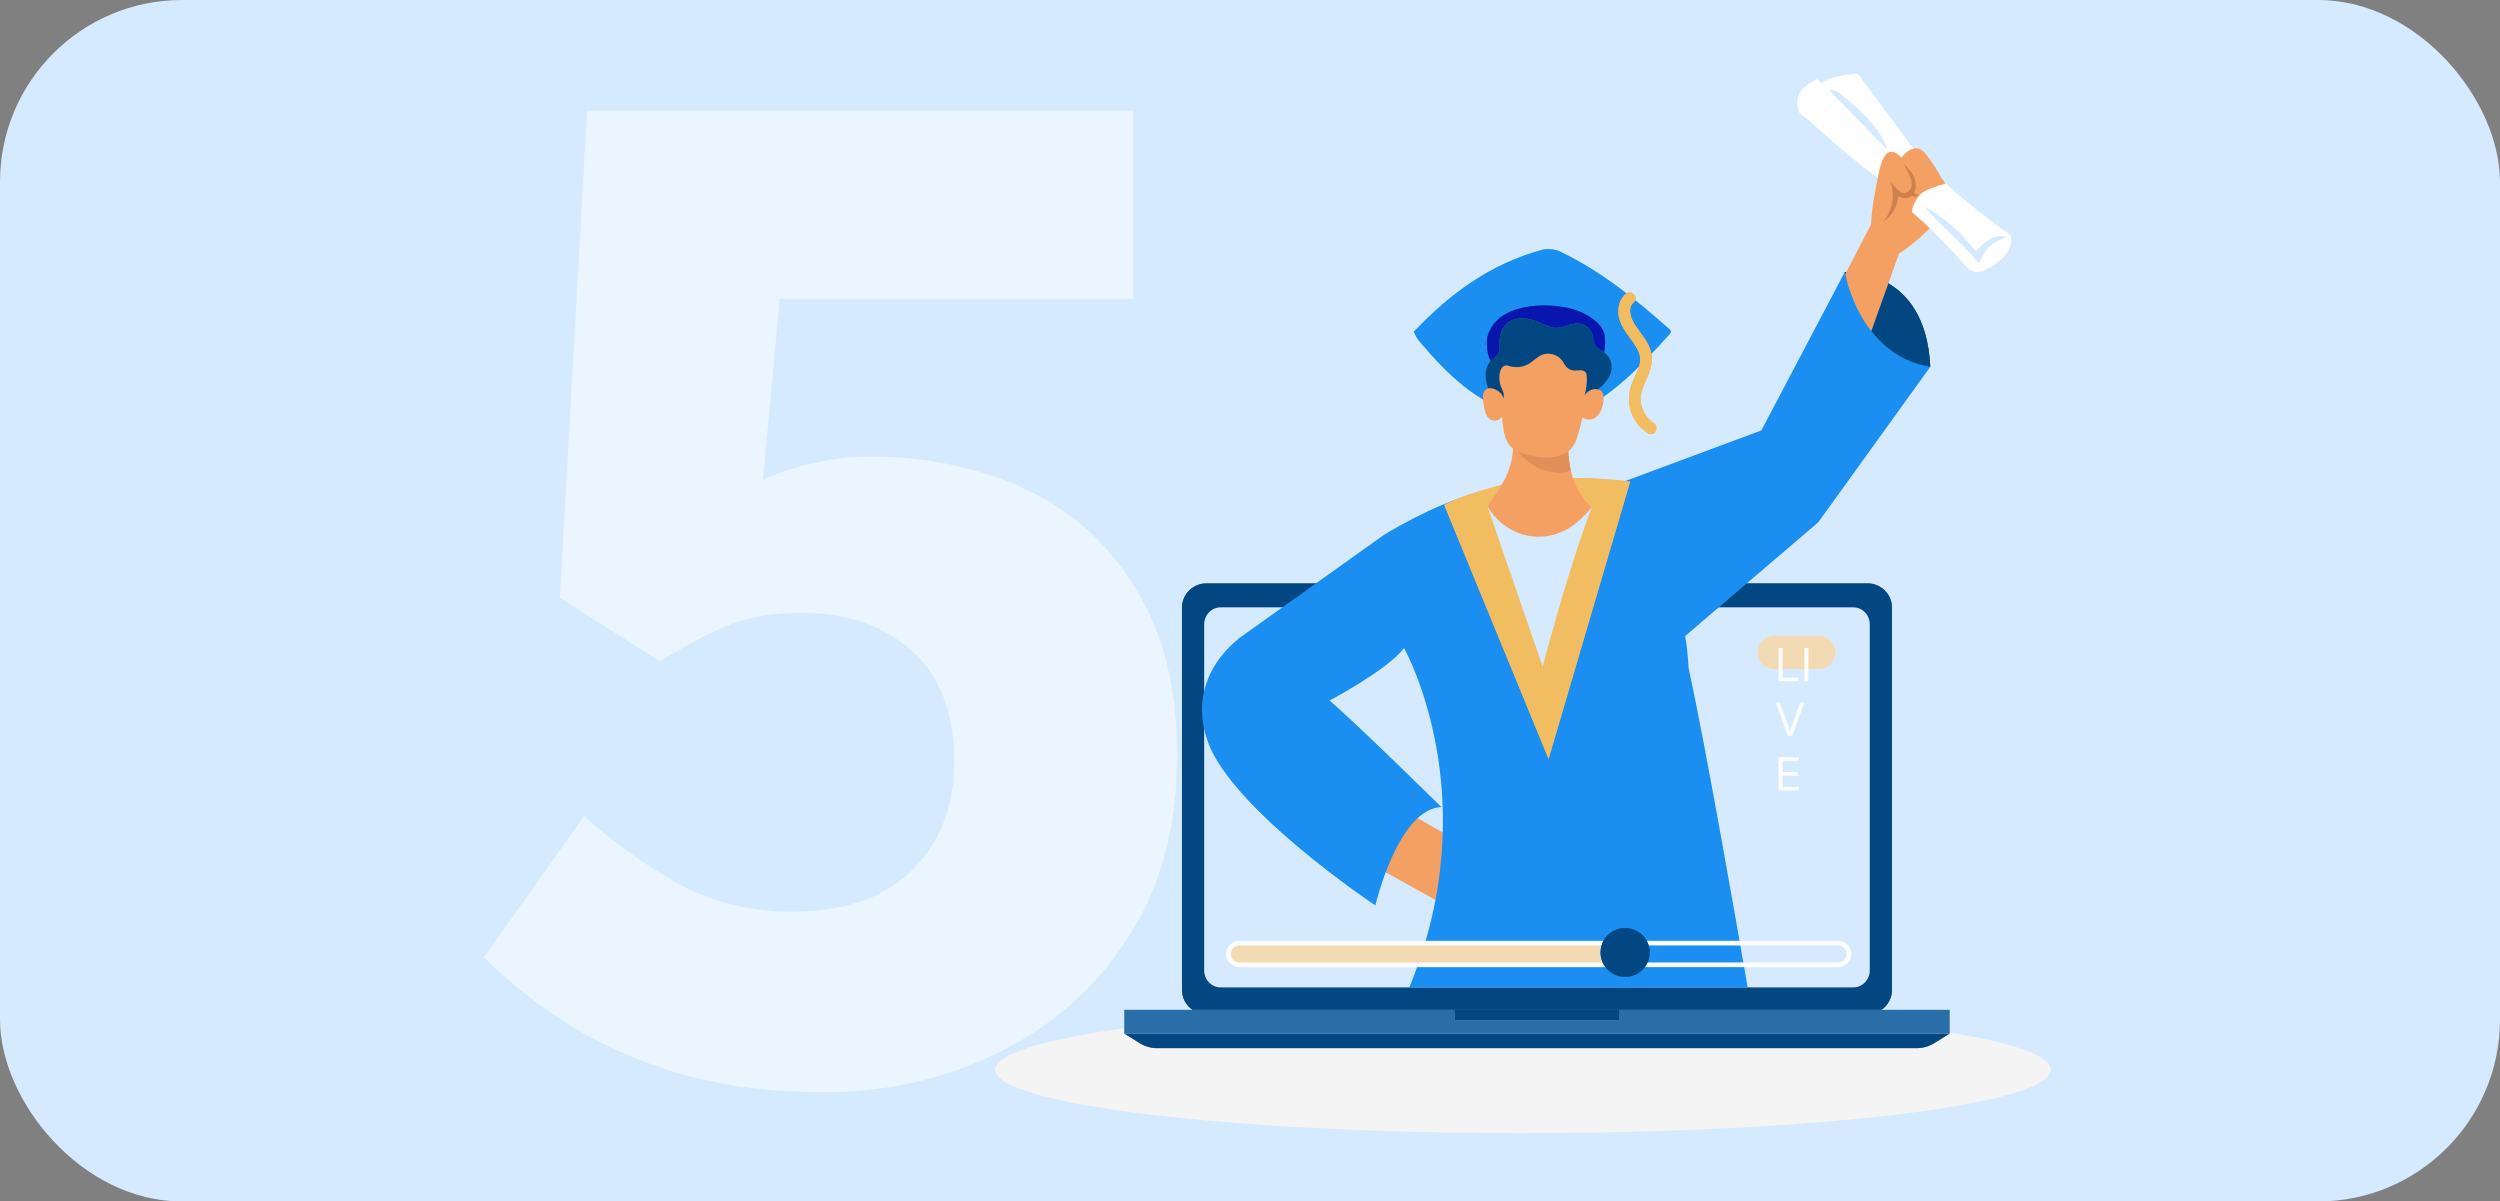
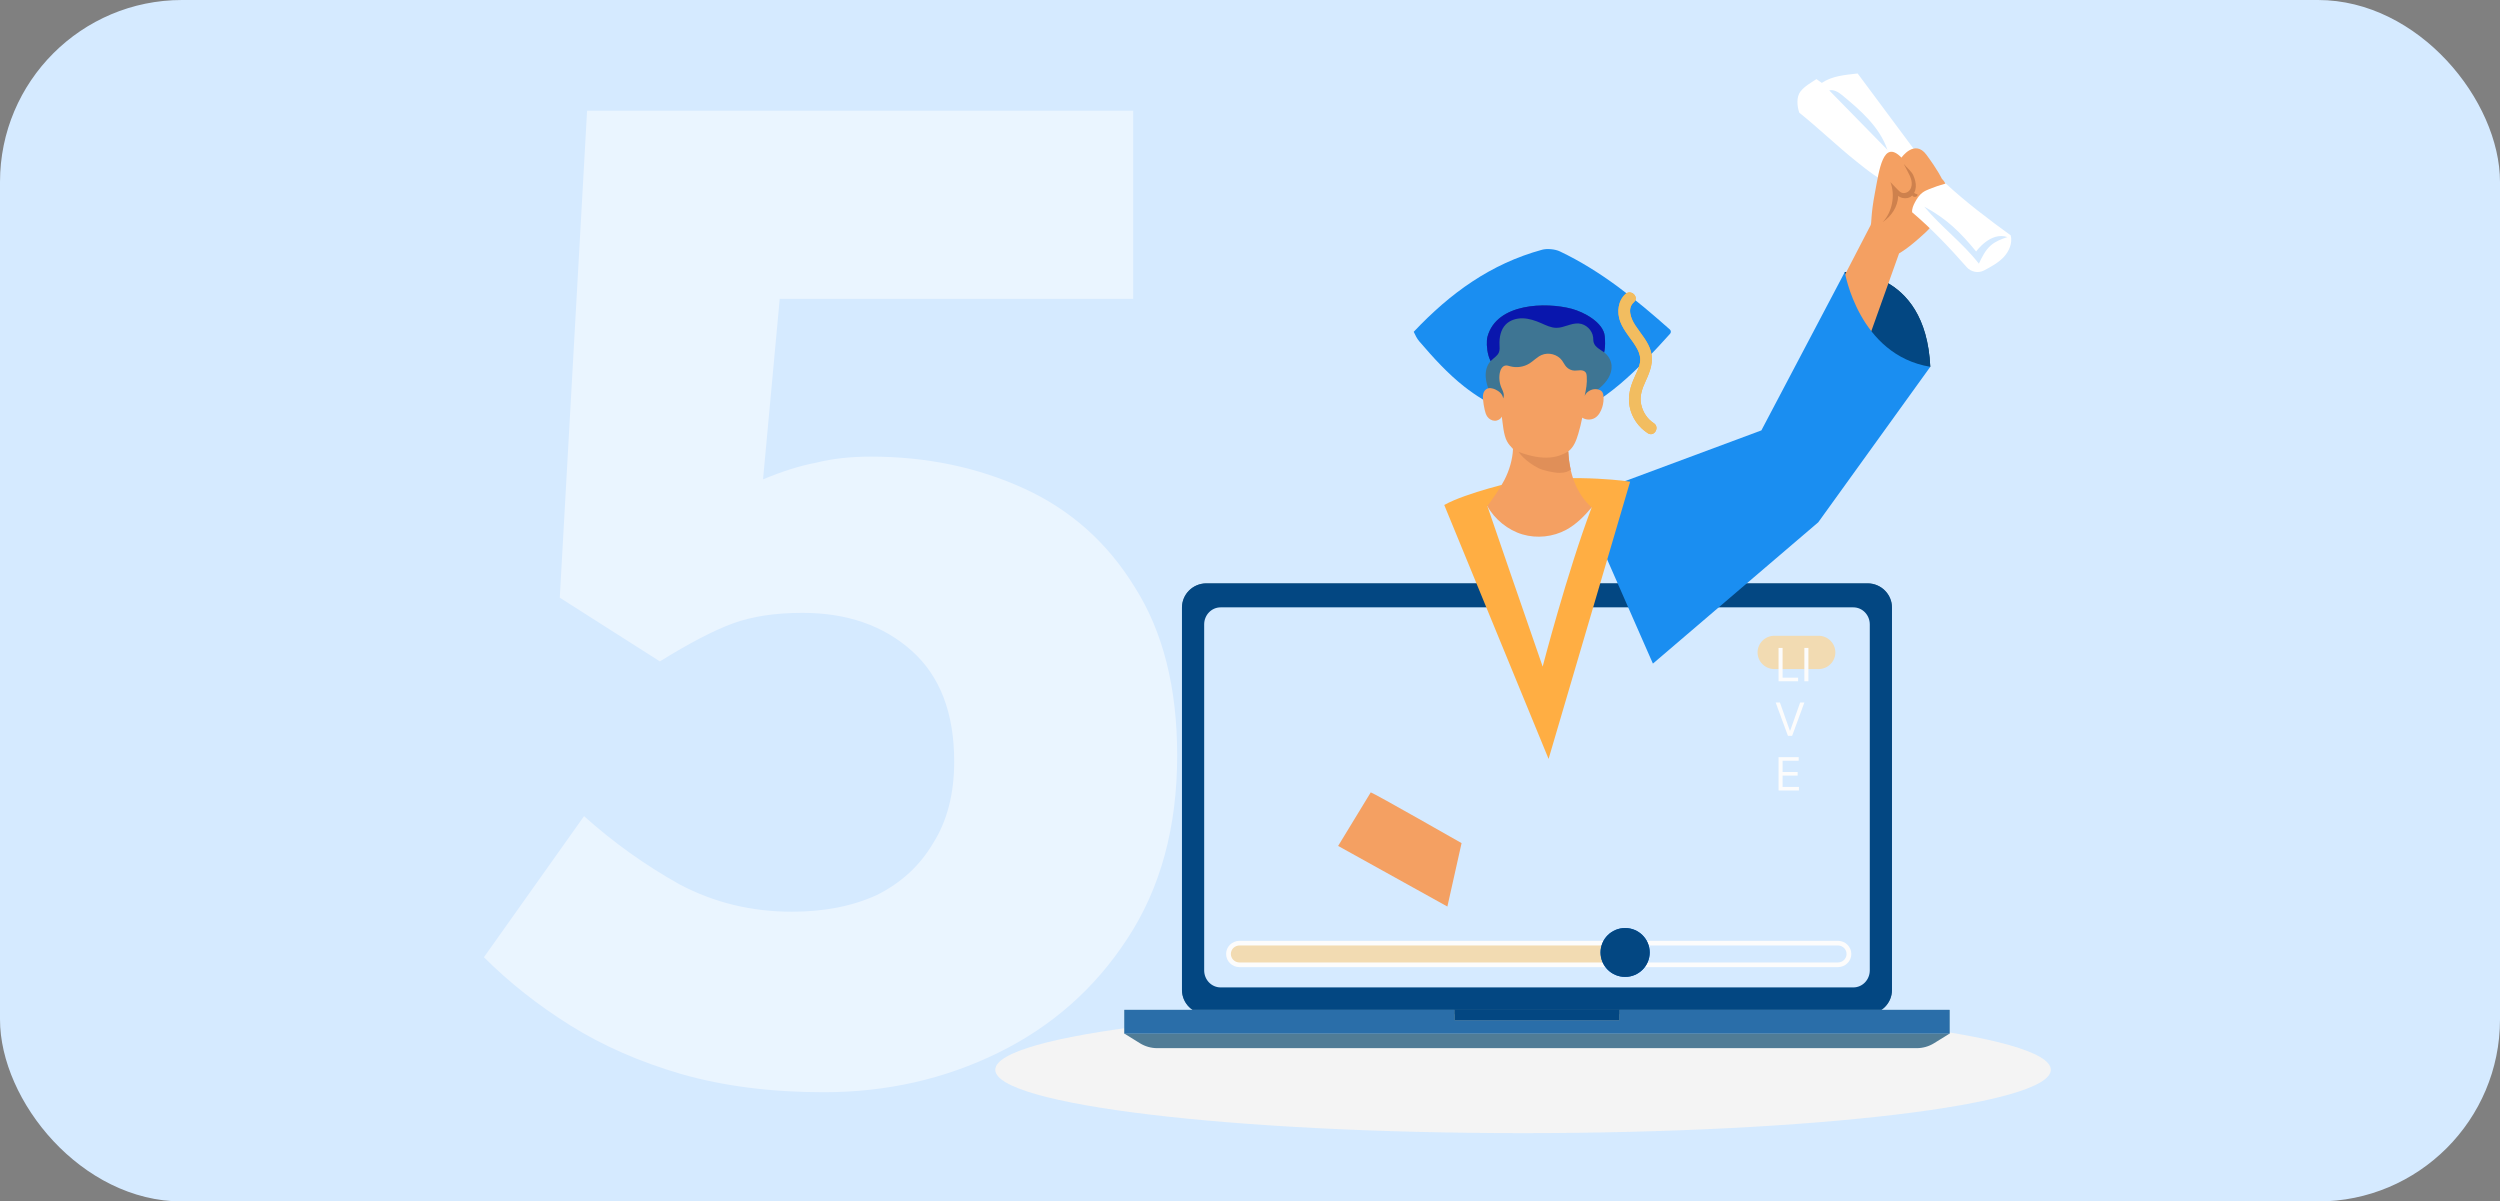
<svg xmlns="http://www.w3.org/2000/svg" width="412" height="198" viewBox="0 0 412 198" fill="none">
  <rect x="0" y="0" width="412" height="198" fill="#808080" stroke="none" />
  <g clip-path="url(#clip0_6_4967)">
    <rect width="412" height="198" rx="30" fill="#D5EAFF" />
    <path opacity="0.5" d="M135.75 180C127.083 180 119.25 179 112.25 177C105.417 175 99.333 172.333 94 169C88.667 165.667 83.917 161.917 79.75 157.75L96.25 134.5C101.083 138.833 106.333 142.583 112 145.75C117.667 148.75 123.833 150.25 130.5 150.25C135.833 150.25 140.5 149.333 144.5 147.5C148.5 145.5 151.583 142.667 153.75 139C156.083 135.333 157.25 130.833 157.25 125.5C157.25 117.5 154.917 111.417 150.25 107.25C145.583 103.083 139.583 101 132.25 101C127.75 101 123.917 101.583 120.75 102.75C117.583 103.917 113.583 106 108.75 109L92.25 98.5L96.75 18.25H186.75V49.25H128.5L125.75 79C128.917 77.667 131.833 76.75 134.5 76.25C137.167 75.583 140.167 75.25 143.5 75.25C152.667 75.25 161.083 77 168.75 80.5C176.417 84 182.5 89.417 187 96.75C191.667 104.083 194 113.333 194 124.5C194 136.333 191.25 146.417 185.75 154.75C180.417 162.917 173.333 169.167 164.5 173.5C155.667 177.833 146.083 180 135.75 180Z" fill="white" />
    <g clip-path="url(#clip1_6_4967)">
      <path d="M251 186.74C299.036 186.74 337.976 182.065 337.976 176.298C337.976 170.531 299.036 165.856 251 165.856C202.964 165.856 164.024 170.531 164.024 176.298C164.024 182.065 202.964 186.74 251 186.74Z" fill="#F4F4F4" />
      <path d="M307.78 96.14H198.808C196.589 96.14 194.79 97.927 194.79 100.132V163.135C194.79 165.34 196.589 167.127 198.808 167.127H307.78C309.999 167.127 311.798 165.34 311.798 163.135V100.132C311.798 97.927 309.999 96.14 307.78 96.14Z" fill="#507C96" />
      <path d="M307.78 96.14H198.808C196.589 96.14 194.79 97.927 194.79 100.132V163.135C194.79 165.34 196.589 167.127 198.808 167.127H307.78C309.999 167.127 311.798 165.34 311.798 163.135V100.132C311.798 97.927 309.999 96.14 307.78 96.14Z" fill="url(#paint0_linear_6_4967)" />
      <path d="M190.72 172.737H315.867C316.881 172.737 317.875 172.455 318.735 171.921L321.289 170.337H185.298L187.853 171.921C188.713 172.454 189.707 172.737 190.72 172.737Z" fill="#507C96" />
-       <path d="M190.72 172.737H315.867C316.881 172.737 317.875 172.455 318.735 171.921L321.289 170.337H185.298L187.853 171.921C188.713 172.454 189.707 172.737 190.72 172.737Z" fill="url(#paint1_linear_6_4967)" />
      <path d="M266.865 166.424V168.142H239.722V166.424H185.298V170.337H321.289V166.424H266.865Z" fill="#7DA3B5" />
      <path d="M266.865 166.424V168.142H239.722V166.424H185.298V170.337H321.289V166.424H266.865Z" fill="url(#paint2_linear_6_4967)" />
      <path d="M266.865 166.424H239.722V168.142H266.865V166.424Z" fill="#507C96" />
      <path d="M266.865 166.424H239.722V168.142H266.865V166.424Z" fill="url(#paint3_linear_6_4967)" />
      <path d="M305.43 100.093H201.157C199.661 100.093 198.448 101.351 198.448 102.903V159.917C198.448 161.468 199.661 162.726 201.157 162.726H305.43C306.927 162.726 308.14 161.468 308.14 159.917V102.903C308.14 101.351 306.927 100.093 305.43 100.093Z" fill="#D5EAFF" />
      <path d="M225.903 130.581C226.605 130.813 240.867 138.945 240.867 138.945L238.529 149.399L220.525 139.409L225.903 130.581Z" fill="#F4A062" />
      <path d="M304.022 44.832C304.022 44.832 317.328 43.958 318.112 60.448L304.474 61.594L304.022 44.832Z" fill="#18424C" />
      <path d="M304.022 44.832C304.022 44.832 317.328 43.958 318.112 60.448L304.474 61.594L304.022 44.832Z" fill="url(#paint4_linear_6_4967)" />
      <path d="M296.521 18.569C299.7 21.118 302.672 23.992 305.85 26.541C307.792 28.098 309.762 29.672 312.045 30.672C313.002 29.619 314.068 28.919 314.949 27.802C315.469 27.143 315.763 26.011 315.858 25.179C312.619 20.823 309.38 16.466 306.14 12.109C304.073 12.35 301.957 12.5 300.235 13.661C299.991 13.465 299.598 13.233 299.354 13.037C298.417 13.65 297.397 14.205 296.711 15.087C296.025 15.97 296.15 17.517 296.521 18.569Z" fill="white" />
      <path d="M303.836 45.684C303.836 45.684 308.108 37.454 308.285 37.103C308.462 36.752 308.285 35.434 308.992 31.745C309.699 28.055 310.304 22.838 313.361 25.974C313.361 25.974 315.534 22.873 317.479 25.508C319.425 28.143 320.029 29.481 320.029 29.481C320.029 29.481 321.016 30.339 320.574 31.217C320.132 32.096 320.397 35.433 317.391 38.244C314.385 41.055 312.969 41.757 312.969 41.757L308.222 55.048C308.222 55.048 304.78 51.807 303.836 45.684Z" fill="#F4A062" />
      <path d="M313.735 27.017C313.957 27.441 314.179 27.866 314.401 28.29C314.644 28.756 314.89 29.229 315 29.742C315.11 30.255 315.07 30.823 314.773 31.257C314.477 31.691 313.888 31.945 313.395 31.757C313.126 31.654 312.917 31.44 312.718 31.233C312.324 30.824 311.93 30.415 311.537 30.006C312.369 32.16 311.859 34.93 310.264 36.607C311.75 35.591 312.751 34.064 312.833 32.274C313.286 32.729 314.327 32.795 314.862 32.439C315.397 32.083 315.687 31.437 315.726 30.798C315.765 30.16 315.582 29.527 315.333 28.937C315.027 28.213 314.231 27.628 313.735 27.017Z" fill="#CE814D" />
      <path d="M315.974 32.023C315.617 31.953 315.294 31.731 315.103 31.424C314.965 31.728 314.985 32.131 315.243 32.345C315.5 32.56 315.991 32.431 316.025 32.098" fill="#CE814D" />
      <path d="M311.048 24.694C307.851 21.43 304.655 18.166 301.458 14.901C302.158 14.699 302.965 15.176 303.527 15.638C306.633 18.189 309.75 20.903 311.048 24.694Z" fill="#D5EAFF" />
      <path d="M320.66 30.241C319.741 30.493 318.837 30.798 317.954 31.156C317.566 31.313 317.179 31.482 316.843 31.73C316.292 32.136 315.913 32.728 315.591 33.329C315.316 33.843 315.067 34.406 315.12 34.986C318.353 37.719 321.297 40.828 324.099 44.013C324.819 44.832 326.023 45.074 326.989 44.561C326.994 44.558 327 44.555 327.005 44.552C328.157 43.938 329.332 43.306 330.222 42.354C331.112 41.401 331.681 40.053 331.369 38.791C327.749 36.166 323.937 33.279 320.66 30.241Z" fill="white" />
      <path d="M330.814 39.07C329.843 39.392 328.864 39.769 328.093 40.436C327.174 41.23 326.634 42.359 326.118 43.454C323.421 39.994 320.011 37.506 317.108 34.049C320.855 36.076 323.098 38.313 325.668 41.45C325.668 41.45 328.02 38.121 330.814 39.07Z" fill="#D5EAFF" />
      <path d="M259.792 80.651L267.941 79.237L290.274 70.93L304.023 44.832C304.023 44.832 306.291 58.508 318.113 60.448L299.651 86.07L272.399 109.362L259.792 80.651Z" fill="#1A8EF1" />
-       <path d="M226.657 149.214C226.657 149.214 230.387 133.308 237.537 132.999C237.537 132.999 222.835 118.539 219.105 115.45C219.105 115.45 228.742 110.354 231.384 106.802C231.384 106.802 245.218 131.256 232.243 162.736H288.019C286.623 154.657 281.272 123.911 278.259 109.944C278.259 109.944 277.882 78.861 249.725 80.24C249.725 80.24 242.575 79.468 228.12 88.116L204.961 104.64C204.961 104.64 195.013 110.972 199.054 122.245C203.096 133.519 226.657 149.214 226.657 149.214Z" fill="#1A8EF1" />
      <path d="M249.898 79.322C249.898 79.322 241.705 81.156 238.012 83.22L255.206 125.07L268.643 79.381C268.643 79.381 260.589 78.092 249.898 79.322Z" fill="#FFAE43" />
-       <path d="M249.898 79.322C249.898 79.322 241.705 81.156 238.012 83.22L255.206 125.07L268.643 79.381C268.643 79.381 260.589 78.092 249.898 79.322Z" fill="url(#paint5_linear_6_4967)" />
      <path d="M245.115 83.397C245.115 83.397 252.345 104.483 254.232 109.856C254.232 109.856 258.256 94.362 262.307 83.621L245.115 83.397Z" fill="#D5EAFF" />
      <path d="M257.053 41.424C256.28 41.056 254.959 40.932 254.133 41.158C245.694 43.467 239.023 48.281 232.98 54.682C233.303 55.315 233.451 55.731 233.914 56.272C236.193 58.931 238.558 61.547 241.315 63.714C245.088 66.681 249.566 68.756 254.278 69.724C254.352 68.806 256.091 69.46 256.97 69.165C264.479 66.647 269.952 60.847 275.235 54.995C275.415 54.795 275.397 54.483 275.195 54.304C269.606 49.346 263.861 44.659 257.053 41.424Z" fill="#1A8EF1" />
      <path d="M245.141 55.475C246.656 49.901 254.82 49.776 259.006 50.886C261.048 51.427 264.26 53.149 264.464 55.418C264.796 59.109 263.574 60.166 261.414 60.534C258.798 60.98 256.314 59.274 253.679 58.957C252.551 58.821 251.406 58.951 250.318 59.266C249.329 59.553 248.233 60.473 247.236 60.562C245.23 60.741 244.779 56.807 245.141 55.475Z" fill="#275468" />
      <path d="M245.141 55.475C246.656 49.901 254.82 49.776 259.006 50.886C261.048 51.427 264.26 53.149 264.464 55.418C264.796 59.109 263.574 60.166 261.414 60.534C258.798 60.98 256.314 59.274 253.679 58.957C252.551 58.821 251.406 58.951 250.318 59.266C249.329 59.553 248.233 60.473 247.236 60.562C245.23 60.741 244.779 56.807 245.141 55.475Z" fill="#0003C3" fill-opacity="0.765" />
      <path d="M244.851 62.206C244.771 61.239 244.998 60.205 245.667 59.498C246.124 59.014 246.781 58.678 247.025 58.06C247.181 57.665 247.137 57.224 247.12 56.8C247.073 55.612 247.305 54.336 248.138 53.482C248.859 52.743 249.941 52.429 250.977 52.46C252.012 52.492 253.013 52.834 253.962 53.248C254.773 53.602 255.594 54.018 256.479 54.027C257.736 54.038 258.905 53.222 260.16 53.308C261.36 53.391 262.425 54.413 262.55 55.602C262.579 55.877 262.563 56.16 262.637 56.427C262.873 57.291 263.878 57.649 264.56 58.233C265.156 58.745 265.535 59.499 265.587 60.281C265.679 61.656 264.801 62.923 263.755 63.828C262.709 64.733 261.469 65.399 260.448 66.332C260.218 66.542 259.995 66.769 259.712 66.903C259.476 67.013 259.212 67.051 258.953 67.076C257.357 67.225 255.756 66.907 254.153 66.895C253.018 66.886 251.878 67.031 250.75 66.898C249.287 66.725 247.934 66.095 246.652 65.406C246.072 65.094 245.66 64.985 245.406 64.371C245.124 63.688 244.912 62.943 244.851 62.206Z" fill="#3E7593" />
-       <path d="M244.851 62.206C244.771 61.239 244.998 60.205 245.667 59.498C246.124 59.014 246.781 58.678 247.025 58.06C247.181 57.665 247.137 57.224 247.12 56.8C247.073 55.612 247.305 54.336 248.138 53.482C248.859 52.743 249.941 52.429 250.977 52.46C252.012 52.492 253.013 52.834 253.962 53.248C254.773 53.602 255.594 54.018 256.479 54.027C257.736 54.038 258.905 53.222 260.16 53.308C261.36 53.391 262.425 54.413 262.55 55.602C262.579 55.877 262.563 56.16 262.637 56.427C262.873 57.291 263.878 57.649 264.56 58.233C265.156 58.745 265.535 59.499 265.587 60.281C265.679 61.656 264.801 62.923 263.755 63.828C262.709 64.733 261.469 65.399 260.448 66.332C260.218 66.542 259.995 66.769 259.712 66.903C259.476 67.013 259.212 67.051 258.953 67.076C257.357 67.225 255.756 66.907 254.153 66.895C253.018 66.886 251.878 67.031 250.75 66.898C249.287 66.725 247.934 66.095 246.652 65.406C246.072 65.094 245.66 64.985 245.406 64.371C245.124 63.688 244.912 62.943 244.851 62.206Z" fill="url(#paint6_linear_6_4967)" />
      <path d="M262.307 83.621C261.098 85.057 259.768 86.409 258.122 87.304C255.944 88.488 253.286 88.77 250.905 88.07C248.524 87.37 246.294 85.568 245.115 83.397C246.123 82.008 247.136 80.613 247.929 79.093C248.721 77.572 249.28 75.698 249.343 73.987C249.004 73.626 248.662 73.261 248.413 72.834C248.039 72.192 247.897 71.446 247.767 70.715C247.653 70.075 247.6 69.299 247.497 68.656C247.292 69.087 246.804 69.354 246.325 69.341C245.845 69.328 245.391 69.056 245.114 68.666C244.88 68.338 244.768 67.94 244.677 67.549C244.548 66.991 244.457 66.426 244.406 65.856C244.378 65.54 244.365 65.219 244.437 64.911C244.512 64.59 244.69 64.279 244.975 64.11C245.404 63.855 245.958 63.971 246.413 64.174C247.048 64.458 247.658 64.977 247.72 65.665C247.958 65.081 247.761 64.615 247.494 64.043C247.121 63.243 247.004 62.328 247.163 61.462C247.263 60.918 247.565 60.313 248.116 60.238C248.375 60.203 248.633 60.298 248.886 60.366C249.934 60.651 251.098 60.484 252.023 59.917C252.723 59.489 253.287 58.847 254.037 58.514C255.191 58.002 256.68 58.395 257.425 59.409C257.674 59.747 257.846 60.142 258.129 60.453C258.473 60.831 258.978 61.063 259.491 61.078C259.819 61.088 260.143 61.014 260.47 61.018C260.797 61.022 261.151 61.124 261.332 61.395C261.45 61.571 261.477 61.79 261.494 62.001C261.583 63.104 261.399 64.155 261.15 65.234C261.539 64.365 262.658 63.901 263.552 64.237C263.695 64.29 263.834 64.362 263.942 64.469C264.145 64.668 264.22 64.958 264.249 65.243C264.313 65.868 264.24 66.503 264.051 67.103C263.84 67.775 263.469 68.497 262.836 68.876C262.215 69.249 261.353 69.236 260.755 68.828C260.58 69.725 260.361 70.613 260.1 71.49C259.778 72.569 259.359 73.712 258.449 74.384C258.528 76.088 258.827 77.806 259.445 79.398C260.062 80.99 261.022 82.489 262.307 83.621Z" fill="#F4A062" />
      <path d="M250.264 74.472C251.104 75.743 252.884 76.849 253.582 77.174C254.418 77.562 256.098 77.928 257.021 77.928C257.901 77.928 258.42 77.729 258.856 77.402C258.634 76.413 258.497 75.404 258.449 74.395C256.821 75.386 254.502 76.061 250.264 74.472Z" fill="#E08F58" />
      <path d="M267.896 48.443C266.646 49.547 266.445 51.45 266.997 52.953C267.634 54.685 269.003 55.947 269.85 57.558C270.211 58.246 270.407 59.005 270.269 59.78C270.124 60.586 269.755 61.332 269.418 62.072C268.681 63.688 268.222 65.25 268.569 67.031C268.918 68.821 270.032 70.412 271.565 71.397C272.614 72.072 273.585 70.408 272.542 69.737C271.453 69.037 270.738 67.904 270.464 66.655C270.151 65.231 270.668 63.963 271.253 62.685C271.948 61.167 272.53 59.614 272.069 57.933C271.616 56.278 270.422 55.038 269.507 53.635C268.795 52.544 268.084 50.845 269.264 49.803C270.198 48.978 268.825 47.622 267.896 48.443Z" fill="#FFAE43" />
      <path d="M267.896 48.443C266.646 49.547 266.445 51.45 266.997 52.953C267.634 54.685 269.003 55.947 269.85 57.558C270.211 58.246 270.407 59.005 270.269 59.78C270.124 60.586 269.755 61.332 269.418 62.072C268.681 63.688 268.222 65.25 268.569 67.031C268.918 68.821 270.032 70.412 271.565 71.397C272.614 72.072 273.585 70.408 272.542 69.737C271.453 69.037 270.738 67.904 270.464 66.655C270.151 65.231 270.668 63.963 271.253 62.685C271.948 61.167 272.53 59.614 272.069 57.933C271.616 56.278 270.422 55.038 269.507 53.635C268.795 52.544 268.084 50.845 269.264 49.803C270.198 48.978 268.825 47.622 267.896 48.443Z" fill="url(#paint7_linear_6_4967)" />
      <path d="M267.241 155.624H204.694C203.459 155.624 202.449 156.383 202.449 157.311C202.449 158.239 203.459 158.999 204.694 158.999H267.241C268.475 158.999 269.485 158.239 269.485 157.311C269.485 156.383 268.475 155.624 267.241 155.624Z" fill="#F2DBB2" />
      <path d="M302.885 159.384H204.275C203.055 159.384 202.062 158.411 202.062 157.215C202.062 156.019 203.055 155.046 204.275 155.046H302.885C304.105 155.046 305.098 156.019 305.098 157.215C305.098 158.411 304.105 159.384 302.885 159.384ZM204.275 155.815C203.488 155.815 202.847 156.443 202.847 157.215C202.847 157.986 203.488 158.614 204.275 158.614H302.885C303.673 158.614 304.313 157.987 304.313 157.215C304.313 156.443 303.672 155.815 302.885 155.815H204.275Z" fill="#FCFCFC" />
      <path d="M267.82 160.992C270.058 160.992 271.872 159.19 271.872 156.966C271.872 154.743 270.058 152.94 267.82 152.94C265.582 152.94 263.768 154.743 263.768 156.966C263.768 159.19 265.582 160.992 267.82 160.992Z" fill="#0060C3" />
      <path d="M267.82 160.992C270.058 160.992 271.872 159.19 271.872 156.966C271.872 154.743 270.058 152.94 267.82 152.94C265.582 152.94 263.768 154.743 263.768 156.966C263.768 159.19 265.582 160.992 267.82 160.992Z" fill="url(#paint8_linear_6_4967)" />
      <path d="M299.706 104.775H292.409C290.891 104.775 289.648 106.01 289.648 107.519C289.648 109.028 290.891 110.262 292.409 110.262H299.706C301.225 110.262 302.467 109.028 302.467 107.519C302.468 106.01 301.225 104.775 299.706 104.775Z" fill="#F2DBB2" />
      <path d="M293.107 112.273V106.776H293.772V111.683H296.328V112.273H293.107ZM298.025 106.776V112.273H297.359V106.776H298.025ZM293.332 115.776L294.964 120.404H295.029L296.661 115.776H297.359L295.34 121.273H294.653L292.634 115.776H293.332ZM293.107 130.273V124.776H296.425V125.366H293.772V127.224H296.253V127.814H293.772V129.683H296.468V130.273H293.107Z" fill="#FCFCFC" />
    </g>
  </g>
  <defs>
    <linearGradient id="paint0_linear_6_4967" x1="445.208" y1="-2.577" x2="429.464" y2="78.816" gradientUnits="userSpaceOnUse">
      <stop stop-color="#042856" />
      <stop offset="1" stop-color="#034782" />
    </linearGradient>
    <linearGradient id="paint1_linear_6_4967" x1="476.344" y1="166.999" x2="476.328" y2="169.854" gradientUnits="userSpaceOnUse">
      <stop stop-color="#042856" />
      <stop offset="1" stop-color="#034782" />
    </linearGradient>
    <linearGradient id="paint2_linear_6_4967" x1="476.344" y1="160.983" x2="476.301" y2="165.636" gradientUnits="userSpaceOnUse">
      <stop stop-color="#395D8B" />
      <stop offset="1" stop-color="#2A6EA9" />
    </linearGradient>
    <linearGradient id="paint3_linear_6_4967" x1="297.813" y1="164.035" x2="297.772" y2="166.077" gradientUnits="userSpaceOnUse">
      <stop stop-color="#042856" />
      <stop offset="1" stop-color="#034782" />
    </linearGradient>
    <linearGradient id="paint4_linear_6_4967" x1="334.178" y1="21.504" x2="327.562" y2="38.941" gradientUnits="userSpaceOnUse">
      <stop stop-color="#042856" />
      <stop offset="1" stop-color="#034782" />
    </linearGradient>
    <linearGradient id="paint5_linear_6_4967" x1="481.943" y1="-126.293" x2="441.19" y2="-54.516" gradientUnits="userSpaceOnUse">
      <stop stop-color="#F2DBB2" />
      <stop offset="1" stop-color="#F2BD60" />
    </linearGradient>
    <linearGradient id="paint6_linear_6_4967" x1="289.261" y1="32.075" x2="285.526" y2="48.669" gradientUnits="userSpaceOnUse">
      <stop stop-color="#042856" />
      <stop offset="1" stop-color="#034782" />
    </linearGradient>
    <linearGradient id="paint7_linear_6_4967" x1="316.741" y1="-55.358" x2="294.062" y2="-39.131" gradientUnits="userSpaceOnUse">
      <stop stop-color="#F2DBB2" />
      <stop offset="1" stop-color="#F2BD60" />
    </linearGradient>
    <linearGradient id="paint8_linear_6_4967" x1="281.112" y1="141.744" x2="278.355" y2="150.448" gradientUnits="userSpaceOnUse">
      <stop stop-color="#042856" />
      <stop offset="1" stop-color="#034782" />
    </linearGradient>
    <clipPath id="clip0_6_4967">
      <rect width="412" height="198" rx="30" fill="white" />
    </clipPath>
    <clipPath id="clip1_6_4967">
      <rect width="174" height="175" fill="white" transform="translate(164 12)" />
    </clipPath>
  </defs>
</svg>